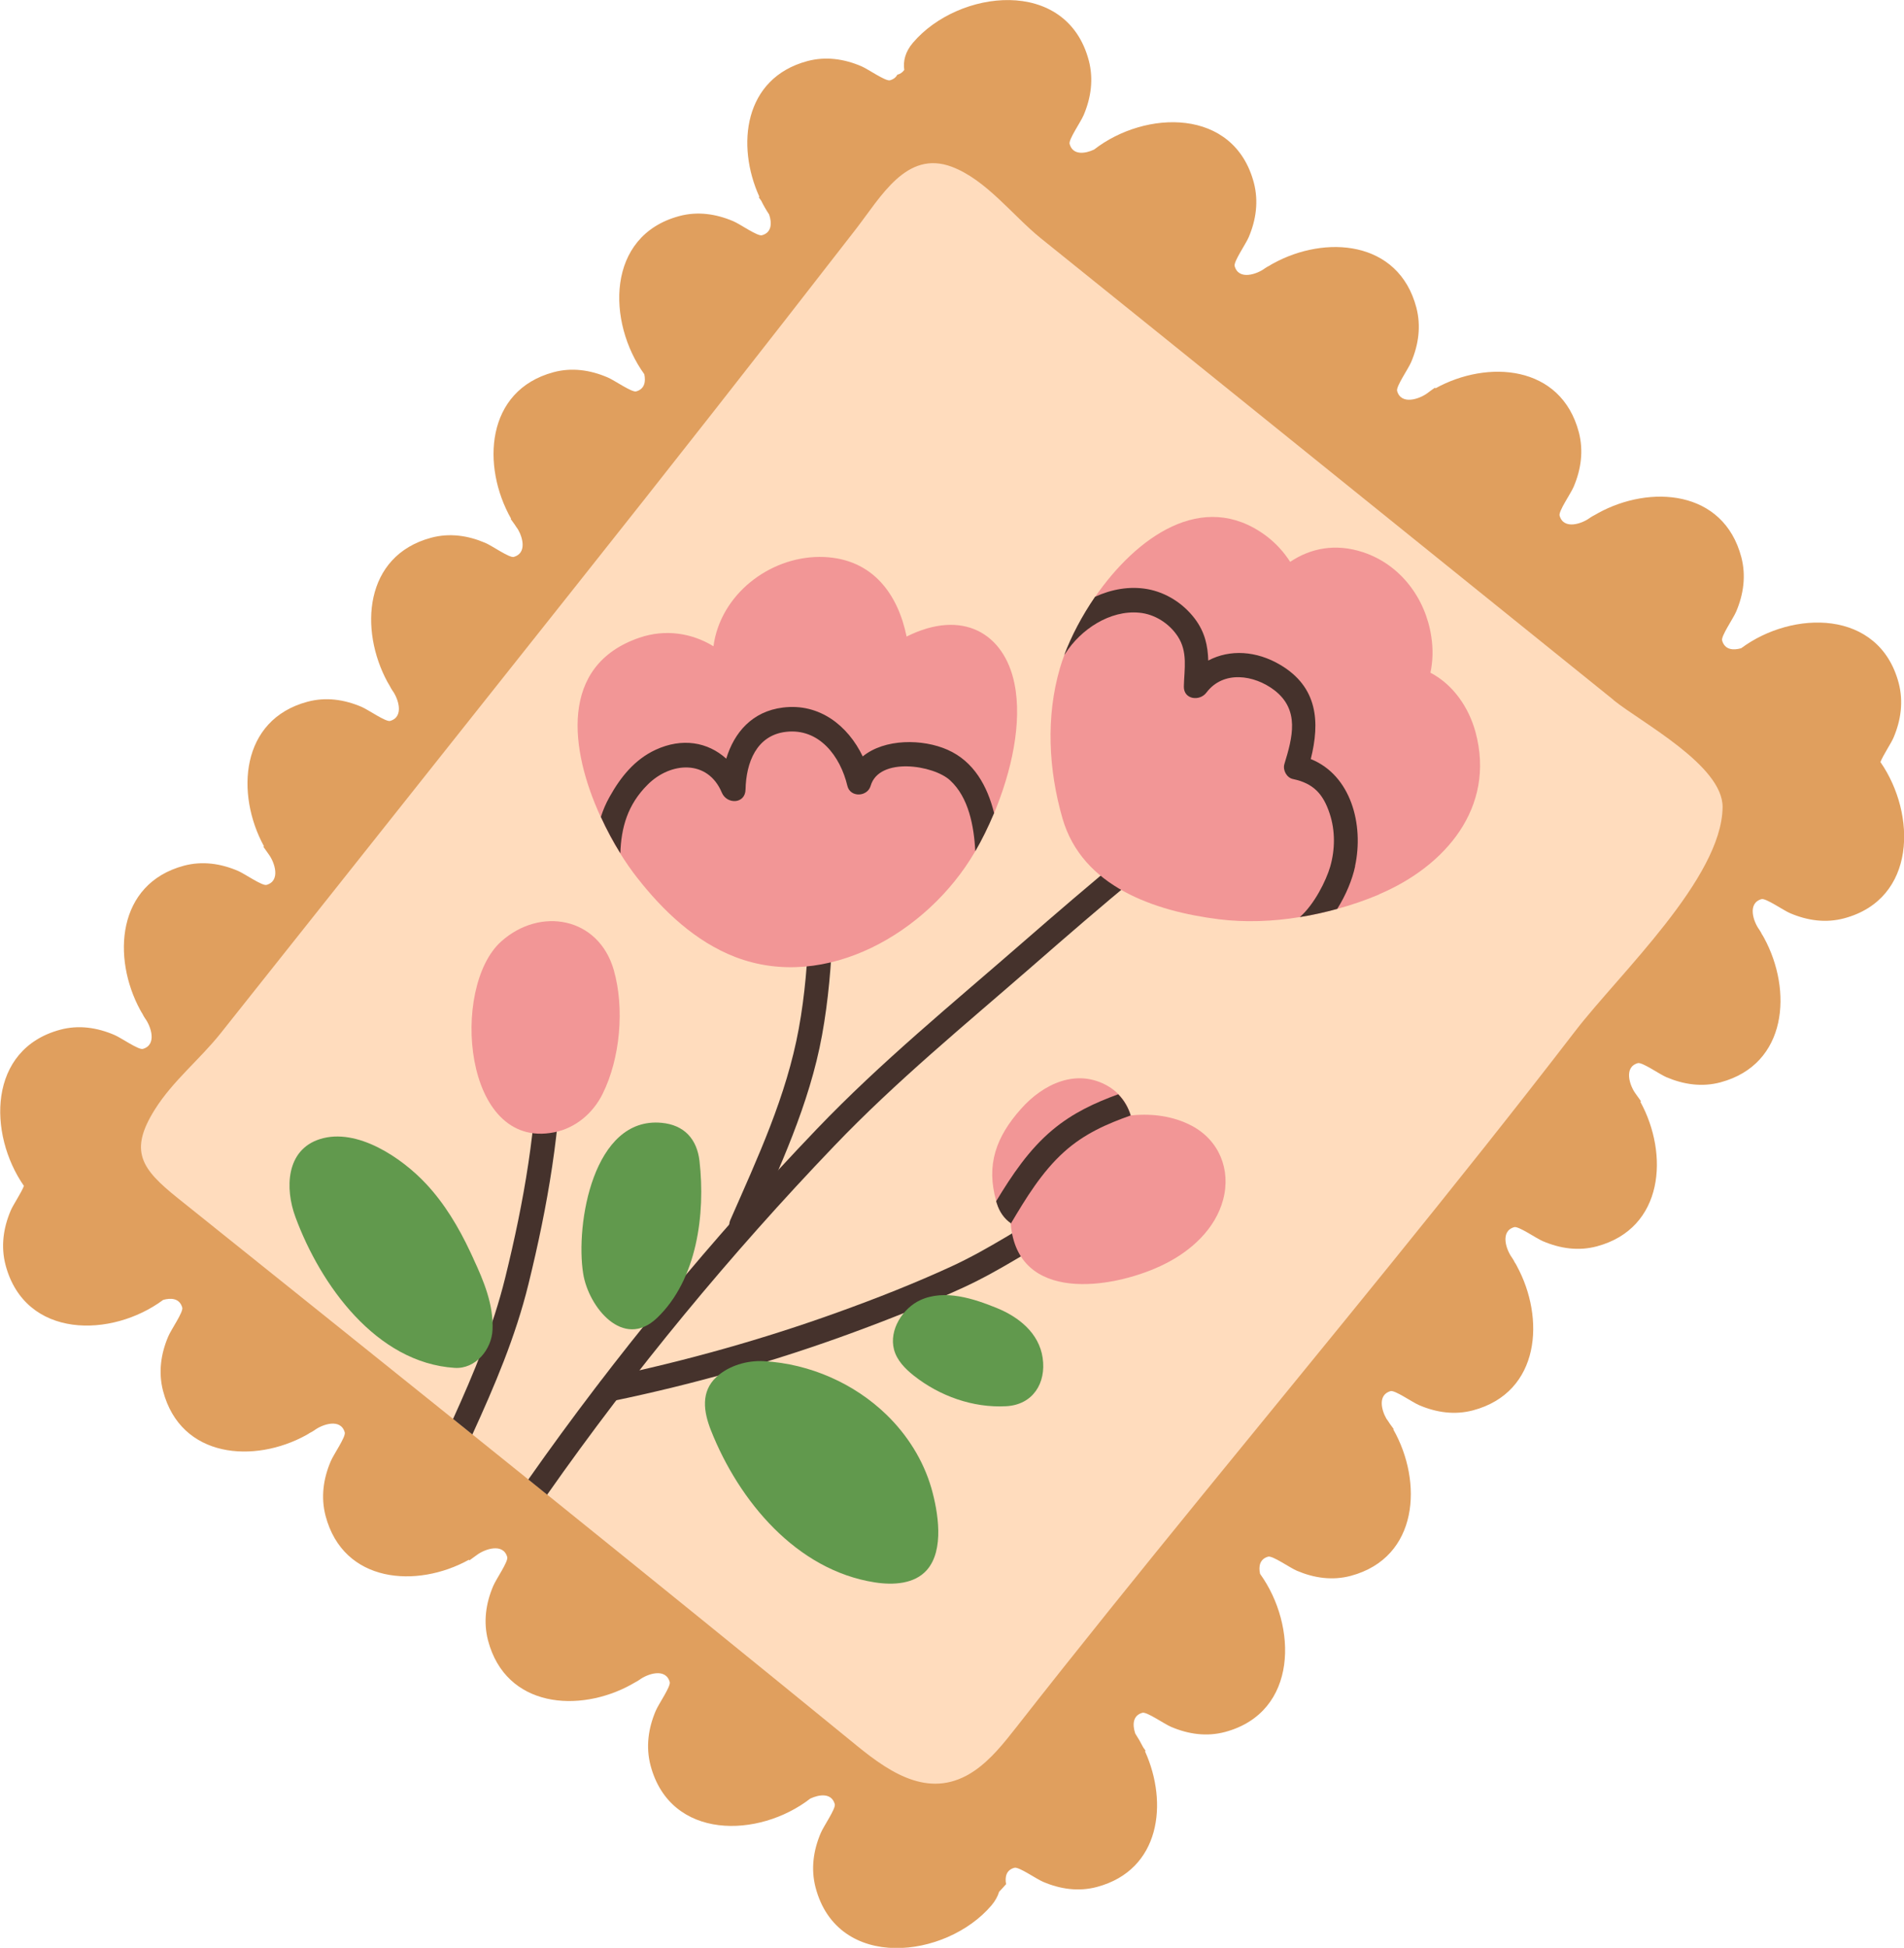
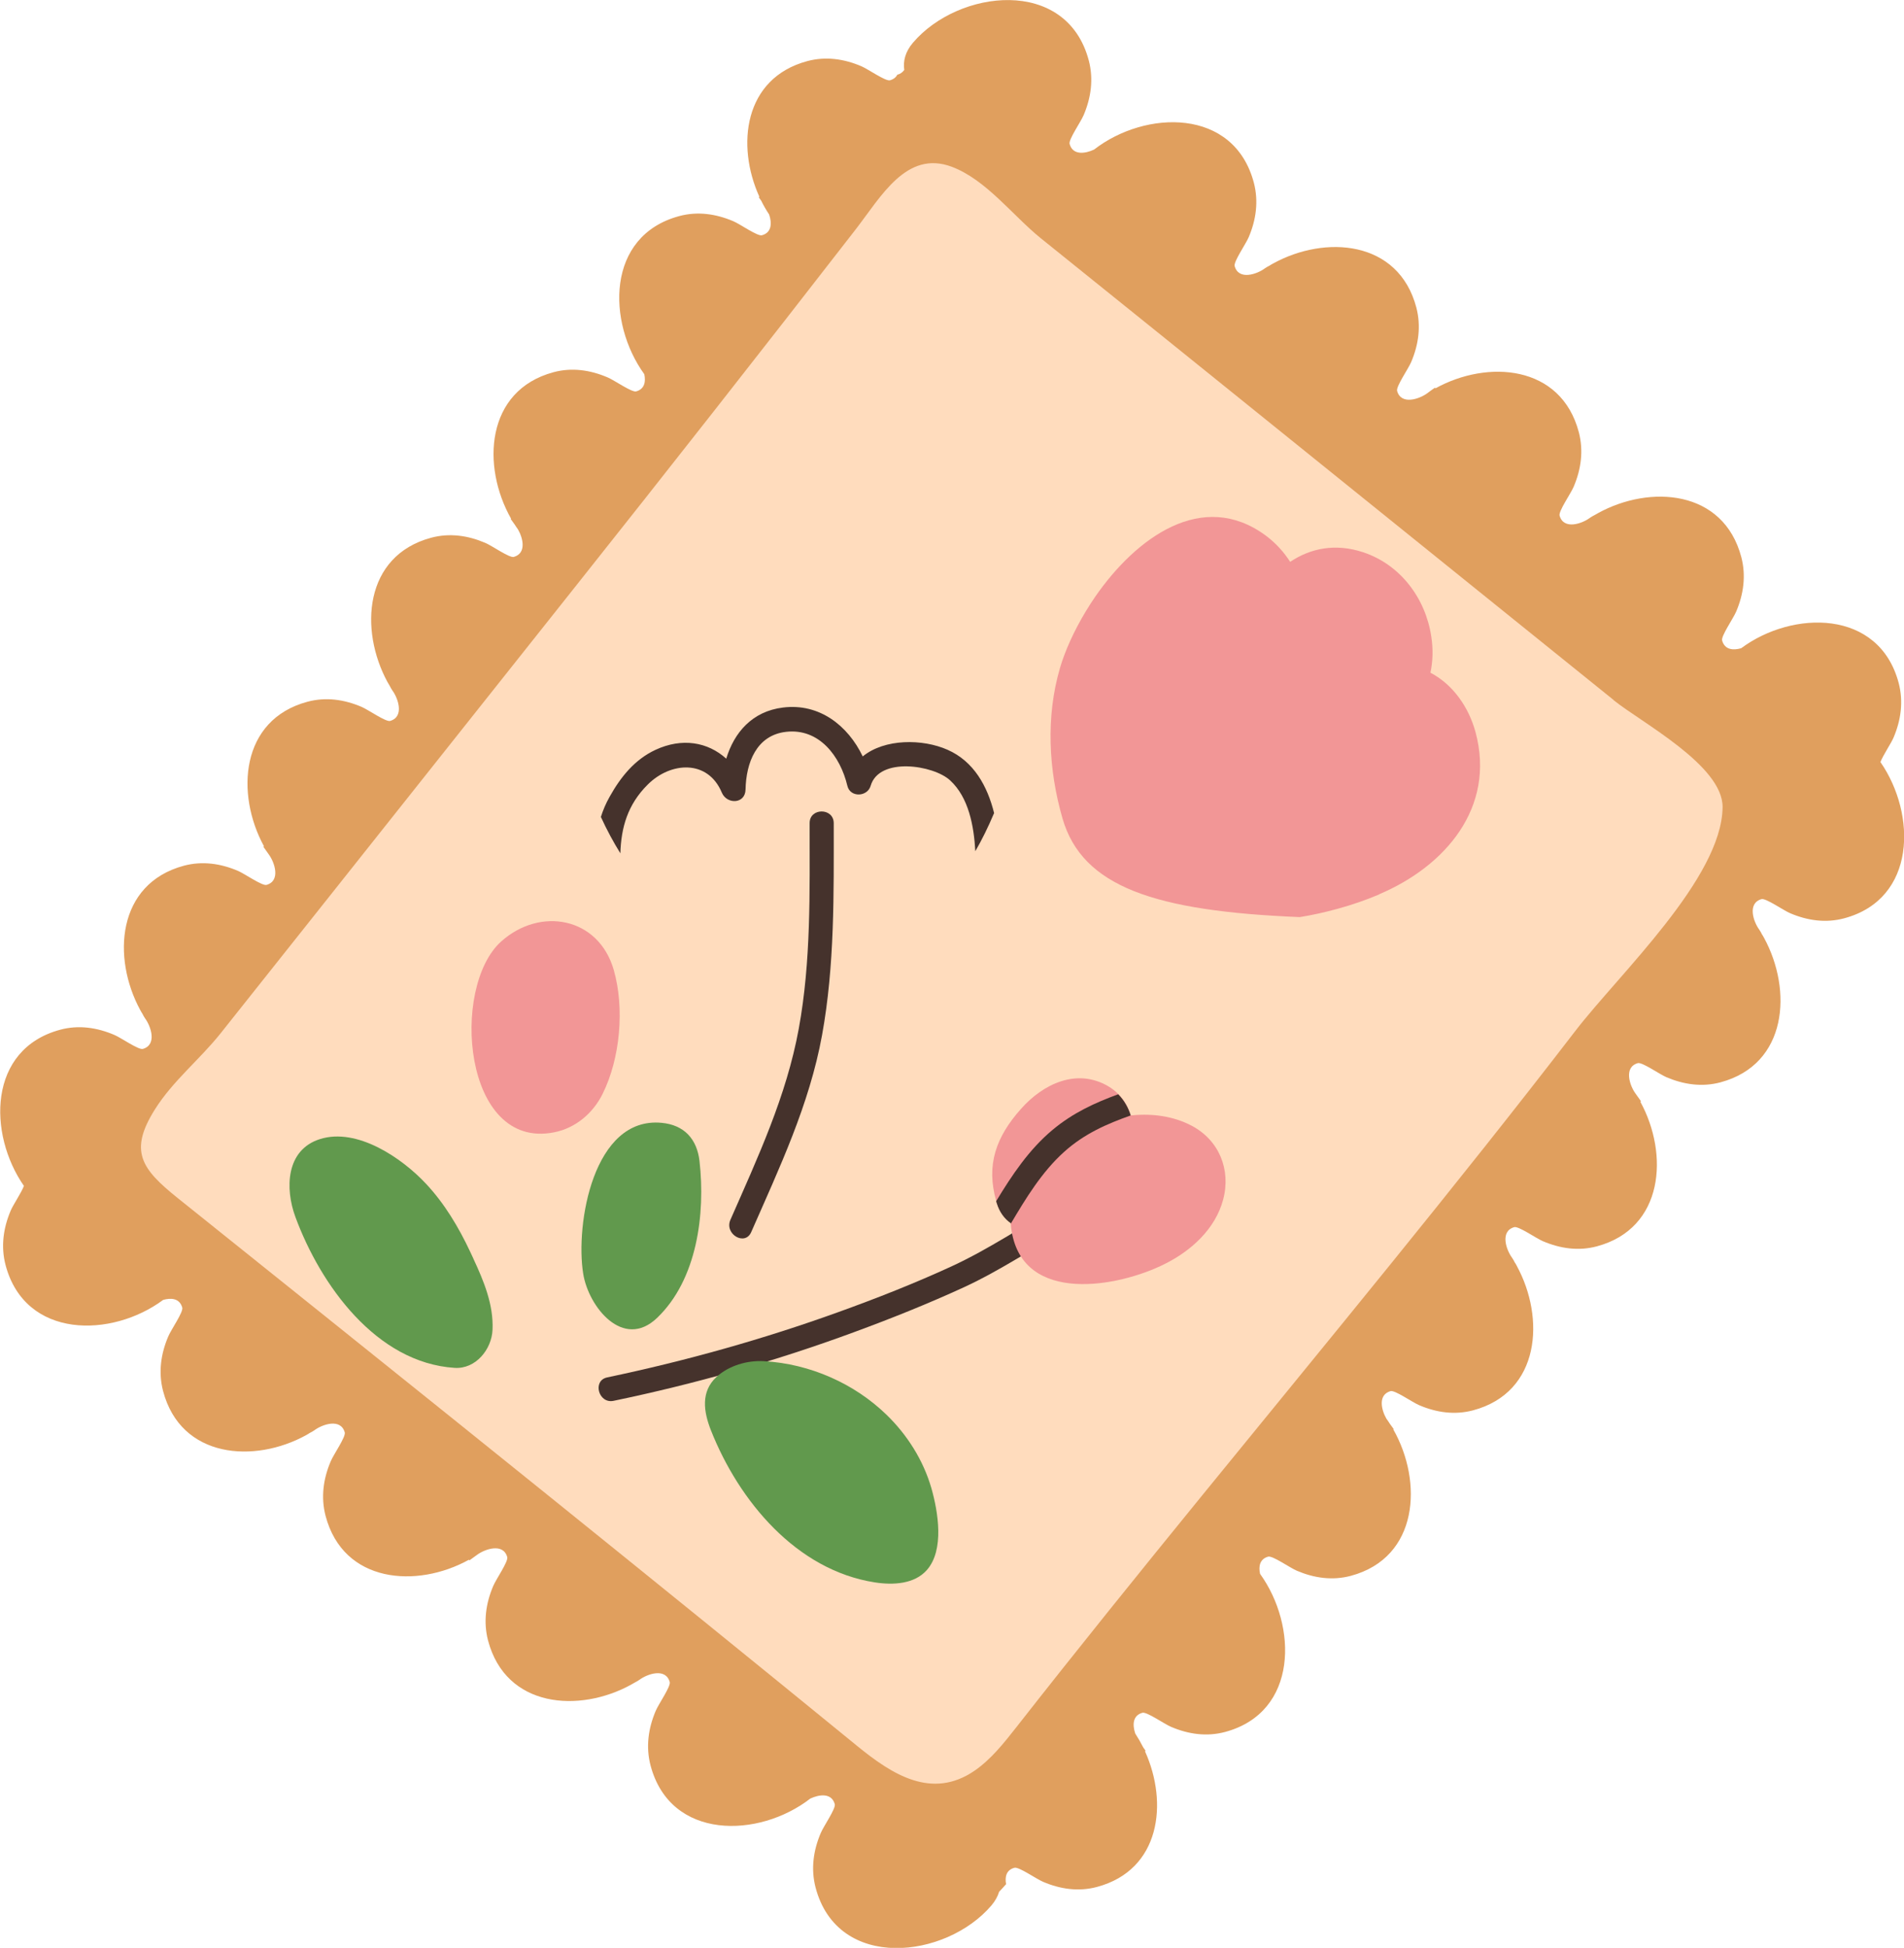
<svg xmlns="http://www.w3.org/2000/svg" width="44" height="45" viewBox="0 0 44 45" fill="none">
  <g clip-path="url(#clip0_8217_60158)">
    <path d="M43.454 17.608C43.517 17.446 43.706 17.166 43.758 17.041C43.93 16.637 43.989 16.209 43.878 15.782C43.425 14.067 41.425 14.094 40.238 14.975C40.056 15.028 39.858 15.015 39.797 14.797C39.768 14.697 40.053 14.291 40.121 14.131C40.293 13.728 40.352 13.3 40.241 12.873C39.829 11.309 38.129 11.195 36.932 11.853C36.928 11.853 36.923 11.857 36.921 11.86C36.897 11.873 36.875 11.886 36.851 11.899C36.814 11.919 36.775 11.938 36.742 11.963C36.562 12.098 36.135 12.248 36.041 11.912C36.013 11.811 36.298 11.406 36.366 11.246C36.538 10.842 36.597 10.415 36.486 9.987C36.074 8.422 34.372 8.308 33.175 8.97C33.168 8.965 33.164 8.961 33.157 8.959C33.101 8.998 33.044 9.038 32.987 9.082C32.807 9.217 32.38 9.367 32.286 9.031C32.258 8.93 32.543 8.525 32.611 8.365C32.783 7.961 32.842 7.534 32.731 7.106C32.319 5.543 30.619 5.427 29.422 6.087C29.418 6.087 29.415 6.091 29.411 6.093C29.387 6.106 29.363 6.119 29.341 6.135C29.304 6.154 29.265 6.174 29.232 6.198C29.052 6.334 28.625 6.483 28.532 6.148C28.503 6.047 28.788 5.641 28.856 5.481C29.028 5.078 29.087 4.65 28.976 4.223C28.516 2.482 26.466 2.537 25.284 3.455C25.079 3.552 24.792 3.594 24.718 3.326C24.689 3.225 24.975 2.82 25.042 2.66C25.214 2.256 25.273 1.829 25.162 1.401C24.65 -0.544 22.147 -0.248 21.096 0.989C20.919 1.197 20.867 1.414 20.897 1.616C20.852 1.677 20.797 1.712 20.736 1.726C20.706 1.785 20.651 1.831 20.567 1.855C20.466 1.883 20.061 1.596 19.905 1.53C19.504 1.359 19.08 1.298 18.655 1.412C17.188 1.807 17.01 3.357 17.547 4.543C17.543 4.55 17.539 4.554 17.536 4.56C17.554 4.587 17.573 4.611 17.591 4.637C17.645 4.747 17.706 4.852 17.774 4.955C17.839 5.148 17.839 5.372 17.608 5.435C17.508 5.464 17.103 5.177 16.947 5.111C16.546 4.94 16.122 4.878 15.697 4.992C14.001 5.448 14.025 7.448 14.889 8.645C14.926 8.814 14.898 8.987 14.702 9.042C14.602 9.071 14.197 8.783 14.04 8.718C13.64 8.547 13.215 8.485 12.791 8.599C11.219 9.022 11.126 10.774 11.809 11.98C11.807 11.985 11.805 11.987 11.803 11.991C11.833 12.033 11.864 12.077 11.894 12.118C11.918 12.155 11.944 12.195 11.97 12.23C12.088 12.434 12.171 12.78 11.874 12.866C11.774 12.894 11.37 12.607 11.213 12.541C10.812 12.37 10.388 12.309 9.963 12.423C8.411 12.84 8.3 14.552 8.955 15.758C8.955 15.762 8.96 15.764 8.962 15.769C8.975 15.793 8.988 15.815 9.003 15.839C9.023 15.876 9.042 15.916 9.066 15.949C9.201 16.131 9.349 16.558 9.016 16.655C8.916 16.683 8.511 16.396 8.355 16.33C7.954 16.159 7.53 16.098 7.105 16.212C5.553 16.628 5.442 18.343 6.099 19.549C6.095 19.555 6.091 19.56 6.089 19.566C6.128 19.623 6.169 19.68 6.21 19.737C6.345 19.919 6.493 20.347 6.16 20.443C6.06 20.472 5.655 20.185 5.499 20.119C5.098 19.948 4.674 19.887 4.249 20C2.697 20.417 2.586 22.129 3.241 23.335C3.241 23.34 3.246 23.342 3.248 23.346C3.261 23.37 3.274 23.395 3.289 23.416C3.309 23.454 3.328 23.493 3.352 23.526C3.487 23.708 3.635 24.136 3.302 24.232C3.202 24.261 2.797 23.973 2.64 23.908C2.24 23.737 1.815 23.675 1.391 23.789C-0.283 24.239 -0.281 26.197 0.553 27.398C0.49 27.56 0.3 27.841 0.248 27.966C0.076 28.369 0.017 28.797 0.128 29.224C0.581 30.939 2.582 30.913 3.77 30.031C3.953 29.979 4.151 29.992 4.212 30.209C4.24 30.31 3.955 30.715 3.888 30.875C3.716 31.279 3.657 31.706 3.768 32.134C4.179 33.697 5.88 33.814 7.077 33.154C7.081 33.154 7.083 33.149 7.088 33.147C7.112 33.134 7.136 33.121 7.157 33.105C7.194 33.086 7.234 33.066 7.266 33.042C7.447 32.906 7.873 32.757 7.967 33.092C7.995 33.193 7.71 33.599 7.643 33.759C7.471 34.162 7.412 34.59 7.523 35.017C7.934 36.583 9.637 36.697 10.834 36.035C10.841 36.039 10.845 36.043 10.851 36.046C10.908 36.006 10.965 35.965 11.021 35.923C11.202 35.787 11.629 35.638 11.722 35.973C11.75 36.074 11.465 36.48 11.398 36.64C11.226 37.043 11.167 37.471 11.278 37.898C11.69 39.462 13.39 39.578 14.587 38.918C14.591 38.918 14.593 38.913 14.598 38.911C14.622 38.898 14.646 38.885 14.667 38.872C14.704 38.852 14.743 38.832 14.776 38.808C14.957 38.672 15.383 38.523 15.477 38.859C15.505 38.959 15.22 39.365 15.153 39.525C14.981 39.929 14.922 40.356 15.033 40.784C15.492 42.525 17.543 42.47 18.725 41.551C18.93 41.455 19.217 41.413 19.291 41.68C19.319 41.781 19.034 42.187 18.967 42.347C18.795 42.75 18.736 43.178 18.847 43.605C19.358 45.55 21.862 45.254 22.913 44.018C23 43.915 23.057 43.809 23.089 43.704C23.142 43.649 23.194 43.592 23.244 43.535C23.244 43.533 23.248 43.531 23.25 43.529C23.22 43.364 23.25 43.202 23.442 43.15C23.542 43.121 23.947 43.408 24.104 43.474C24.504 43.645 24.929 43.706 25.353 43.592C26.82 43.198 26.999 41.648 26.461 40.461C26.466 40.455 26.47 40.45 26.472 40.444C26.455 40.417 26.435 40.393 26.418 40.367C26.363 40.258 26.302 40.152 26.235 40.049C26.17 39.856 26.17 39.633 26.4 39.569C26.5 39.541 26.905 39.828 27.062 39.894C27.463 40.065 27.887 40.126 28.312 40.012C30.007 39.556 29.983 37.556 29.119 36.359C29.082 36.19 29.11 36.017 29.306 35.962C29.407 35.934 29.811 36.221 29.968 36.287C30.369 36.458 30.793 36.519 31.218 36.405C32.789 35.982 32.883 34.23 32.199 33.024C32.202 33.02 32.204 33.018 32.206 33.013C32.175 32.972 32.145 32.928 32.114 32.886C32.091 32.849 32.065 32.809 32.038 32.774C31.921 32.57 31.838 32.224 32.134 32.138C32.234 32.11 32.639 32.397 32.796 32.463C33.196 32.634 33.621 32.695 34.045 32.581C35.597 32.165 35.709 30.452 35.053 29.247C35.053 29.242 35.049 29.24 35.047 29.235C35.034 29.211 35.021 29.187 35.005 29.165C34.986 29.128 34.966 29.089 34.942 29.056C34.807 28.874 34.659 28.446 34.992 28.35C35.092 28.321 35.497 28.608 35.654 28.674C36.055 28.845 36.479 28.907 36.904 28.793C38.456 28.376 38.567 26.661 37.909 25.456C37.914 25.449 37.918 25.445 37.92 25.438C37.881 25.381 37.84 25.324 37.798 25.267C37.663 25.085 37.515 24.657 37.848 24.561C37.948 24.532 38.353 24.82 38.51 24.886C38.911 25.056 39.335 25.118 39.76 25.004C41.312 24.587 41.423 22.875 40.767 21.669C40.767 21.665 40.763 21.662 40.761 21.658C40.748 21.634 40.735 21.61 40.719 21.588C40.7 21.551 40.68 21.511 40.656 21.478C40.521 21.296 40.373 20.869 40.706 20.772C40.807 20.744 41.211 21.031 41.368 21.097C41.769 21.268 42.193 21.329 42.618 21.215C44.292 20.766 44.289 18.808 43.456 17.606L43.454 17.608Z" fill="#E09F5E" />
    <path d="M37.296 16.177C36.138 15.243 34.98 14.311 33.822 13.377C31.508 11.511 29.191 9.645 26.878 7.779C25.933 7.018 24.988 6.258 24.043 5.497C23.399 4.975 22.787 4.15 21.993 3.852C20.946 3.462 20.362 4.541 19.772 5.302C17.611 8.088 15.434 10.862 13.24 13.622C11.418 15.916 9.594 18.211 7.772 20.507C6.881 21.627 5.989 22.75 5.098 23.872C4.617 24.476 3.993 24.971 3.579 25.631C2.976 26.591 3.261 27.001 4.108 27.679C6.228 29.378 8.351 31.077 10.469 32.779C10.619 32.899 10.767 33.018 10.915 33.138C11.346 33.485 11.777 33.831 12.208 34.178C12.354 34.294 12.497 34.412 12.643 34.528C15.038 36.458 17.428 38.392 19.809 40.336C20.613 40.992 21.531 41.586 22.522 40.907C22.903 40.643 23.194 40.275 23.482 39.909C26.311 36.298 29.246 32.774 32.132 29.209C33.575 27.427 35.008 25.633 36.408 23.813C37.415 22.504 39.79 20.29 39.808 18.648C39.816 17.685 37.934 16.694 37.291 16.177H37.296Z" fill="#FFDCBD" />
-     <path d="M12.986 24.193C12.973 26.045 12.655 27.867 12.213 29.663C11.913 30.887 11.43 32.014 10.916 33.14C10.768 33.02 10.62 32.901 10.47 32.781C10.949 31.724 11.393 30.663 11.676 29.514C12.107 27.767 12.418 25.999 12.429 24.195C12.431 23.833 12.988 23.833 12.986 24.195V24.193Z" fill="#45322C" />
-     <path d="M28.781 18.319C27.055 19.551 25.448 20.932 23.851 22.325C22.299 23.677 20.705 24.982 19.277 26.475C16.88 28.977 14.643 31.682 12.644 34.531C12.498 34.414 12.355 34.296 12.209 34.18C14.22 31.316 16.473 28.593 18.881 26.078C20.357 24.537 22.005 23.191 23.611 21.792C25.194 20.415 26.791 19.053 28.498 17.834C28.792 17.626 29.071 18.113 28.779 18.321L28.781 18.319Z" fill="#45322C" />
    <path d="M17.36 28.464C18.011 26.982 18.705 25.519 18.997 23.914C19.291 22.298 19.267 20.654 19.267 19.018C19.267 18.656 18.707 18.656 18.71 19.018C18.71 20.601 18.745 22.202 18.459 23.765C18.174 25.324 17.51 26.743 16.879 28.181C16.735 28.51 17.216 28.795 17.36 28.464Z" fill="#45322C" />
    <path d="M14.181 32.362C16.064 31.97 17.919 31.446 19.728 30.779C20.588 30.463 21.443 30.121 22.277 29.738C23.132 29.343 23.912 28.812 24.732 28.354C25.046 28.179 24.765 27.694 24.451 27.87C23.631 28.326 22.852 28.858 21.996 29.253C21.145 29.645 20.268 29.99 19.386 30.308C17.64 30.939 15.851 31.439 14.033 31.821C13.683 31.893 13.831 32.437 14.181 32.362Z" fill="#45322C" />
    <path d="M20.487 32.684C19.745 31.965 18.724 31.507 17.653 31.446C17.272 31.424 16.843 31.547 16.558 31.81C16.188 32.152 16.26 32.616 16.43 33.046C17.076 34.677 18.404 36.274 20.213 36.556C20.64 36.624 21.136 36.596 21.421 36.269C21.828 35.804 21.678 34.923 21.524 34.381C21.336 33.732 20.966 33.149 20.485 32.682L20.487 32.684Z" fill="#61994D" />
-     <path d="M24.095 31.369C24.01 30.794 23.54 30.424 23.035 30.218C22.506 30.003 21.829 29.777 21.267 30.036C20.863 30.222 20.54 30.724 20.66 31.178C20.725 31.426 20.915 31.619 21.113 31.777C21.712 32.252 22.486 32.529 23.25 32.487C23.871 32.454 24.18 31.952 24.095 31.371V31.369Z" fill="#61994D" />
    <path d="M16.165 26.822C16.106 26.311 15.808 25.988 15.29 25.94C13.71 25.789 13.294 28.282 13.477 29.424C13.598 30.189 14.4 31.194 15.183 30.448C16.11 29.564 16.304 28.043 16.165 26.824V26.822Z" fill="#61994D" />
    <path d="M10.94 29.078C10.914 29.023 10.89 28.968 10.864 28.915C10.598 28.35 10.274 27.806 9.845 27.348C9.29 26.753 8.254 26.045 7.396 26.315C6.606 26.563 6.582 27.457 6.828 28.119C7.407 29.687 8.696 31.485 10.507 31.601C10.995 31.632 11.363 31.172 11.382 30.72C11.408 30.143 11.18 29.595 10.94 29.08V29.078Z" fill="#61994D" />
-     <path d="M31.872 20.663C31.565 20.794 31.239 20.906 30.901 20.998C30.618 21.075 30.329 21.141 30.037 21.187C29.408 21.29 28.766 21.312 28.165 21.237C26.685 21.051 25.011 20.487 24.554 18.909C24.229 17.786 24.166 16.56 24.495 15.433C24.523 15.337 24.556 15.238 24.595 15.135C24.756 14.706 25.002 14.234 25.307 13.789C26.254 12.419 27.788 11.298 29.247 12.37C29.486 12.548 29.669 12.754 29.815 12.98C30.283 12.666 30.858 12.546 31.5 12.758C32.362 13.043 32.943 13.82 33.076 14.706C33.122 15.004 33.111 15.282 33.056 15.541C33.581 15.815 33.944 16.343 34.099 16.916C34.567 18.656 33.398 20.014 31.87 20.66L31.872 20.663Z" fill="#F29696" />
-     <path d="M22.969 18.79C22.836 19.106 22.69 19.402 22.538 19.665C22.531 19.678 22.523 19.689 22.516 19.702C21.441 21.531 19.099 22.917 16.994 22.11C16.073 21.755 15.326 21.049 14.717 20.268C14.59 20.106 14.46 19.919 14.333 19.715C14.175 19.459 14.02 19.176 13.883 18.876C13.169 17.326 12.912 15.37 14.777 14.732C15.376 14.528 15.99 14.624 16.488 14.931C16.495 14.894 16.499 14.852 16.506 14.815C16.728 13.646 17.88 12.82 19.042 12.868C20.172 12.916 20.751 13.73 20.951 14.706C22.244 14.059 23.206 14.631 23.443 15.791C23.628 16.692 23.374 17.828 22.971 18.79H22.969Z" fill="#F29696" />
+     <path d="M31.872 20.663C31.565 20.794 31.239 20.906 30.901 20.998C30.618 21.075 30.329 21.141 30.037 21.187C26.685 21.051 25.011 20.487 24.554 18.909C24.229 17.786 24.166 16.56 24.495 15.433C24.523 15.337 24.556 15.238 24.595 15.135C24.756 14.706 25.002 14.234 25.307 13.789C26.254 12.419 27.788 11.298 29.247 12.37C29.486 12.548 29.669 12.754 29.815 12.98C30.283 12.666 30.858 12.546 31.5 12.758C32.362 13.043 32.943 13.82 33.076 14.706C33.122 15.004 33.111 15.282 33.056 15.541C33.581 15.815 33.944 16.343 34.099 16.916C34.567 18.656 33.398 20.014 31.87 20.66L31.872 20.663Z" fill="#F29696" />
    <path d="M22.97 18.79C22.837 19.106 22.691 19.402 22.539 19.665C22.506 19.08 22.386 18.422 21.955 18.027C21.57 17.672 20.316 17.481 20.12 18.154C20.046 18.411 19.648 18.431 19.582 18.154C19.419 17.468 18.929 16.819 18.165 16.907C17.477 16.986 17.242 17.626 17.229 18.238C17.223 18.578 16.798 18.588 16.681 18.312C16.359 17.54 15.497 17.597 14.968 18.126C14.502 18.588 14.354 19.123 14.336 19.713C14.177 19.457 14.023 19.174 13.886 18.873C13.934 18.72 13.999 18.564 14.088 18.407C14.343 17.95 14.667 17.547 15.148 17.323C15.762 17.038 16.356 17.141 16.783 17.527C16.966 16.922 17.384 16.433 18.093 16.346C18.936 16.24 19.596 16.764 19.937 17.475C20.445 17.06 21.322 17.067 21.896 17.321C22.504 17.589 22.819 18.161 22.974 18.788L22.97 18.79Z" fill="#45322C" />
-     <path d="M31.316 20.014C31.25 20.321 31.105 20.676 30.902 20.998C30.619 21.075 30.33 21.141 30.038 21.187C30.375 20.891 30.645 20.345 30.739 20.025C30.854 19.628 30.859 19.191 30.728 18.797C30.576 18.334 30.345 18.095 29.877 17.997C29.733 17.966 29.64 17.79 29.681 17.652C29.87 17.036 30.042 16.4 29.448 15.944C28.982 15.589 28.27 15.482 27.879 16.001C27.724 16.207 27.352 16.163 27.358 15.859C27.367 15.455 27.454 15.061 27.215 14.699C27.017 14.399 26.683 14.188 26.329 14.155C25.652 14.089 24.97 14.543 24.618 15.1C24.609 15.113 24.602 15.124 24.594 15.133C24.755 14.703 25.001 14.232 25.306 13.787C25.684 13.614 26.1 13.537 26.512 13.609C26.947 13.686 27.343 13.94 27.611 14.293C27.848 14.607 27.911 14.922 27.922 15.26C28.425 14.993 29.041 15.037 29.585 15.359C30.454 15.872 30.506 16.679 30.291 17.536C31.216 17.907 31.523 19.044 31.314 20.011L31.316 20.014Z" fill="#45322C" />
    <path d="M14.184 22.41C13.835 21.189 12.486 20.939 11.58 21.752C10.407 22.807 10.699 26.578 12.806 26.159C13.298 26.063 13.705 25.719 13.927 25.269C14.334 24.447 14.436 23.294 14.184 22.41Z" fill="#F29696" />
    <path d="M28.266 27.714C28.085 28.394 27.524 28.898 26.918 29.2C25.837 29.744 23.657 30.134 23.379 28.446C23.368 28.387 23.361 28.328 23.359 28.269C23.359 28.262 23.359 28.258 23.359 28.253C23.216 28.152 23.1 28.001 23.035 27.788C23.031 27.775 23.026 27.76 23.022 27.747C22.782 26.907 23.022 26.26 23.594 25.618C24.108 25.037 24.89 24.666 25.619 25.1C25.704 25.151 25.778 25.21 25.843 25.276C25.982 25.416 26.076 25.585 26.133 25.767C26.141 25.767 26.15 25.767 26.159 25.767C26.64 25.719 27.125 25.789 27.537 26.006C28.17 26.339 28.451 27.019 28.266 27.714Z" fill="#F29696" />
    <path d="M26.13 25.769C25.582 25.964 25.061 26.188 24.591 26.611C24.078 27.072 23.71 27.677 23.357 28.273C23.357 28.266 23.357 28.262 23.357 28.258C23.213 28.157 23.098 28.006 23.033 27.793C23.028 27.78 23.024 27.764 23.02 27.751C23.385 27.148 23.781 26.556 24.321 26.105C24.798 25.706 25.305 25.477 25.841 25.28C25.98 25.421 26.074 25.589 26.13 25.771V25.769Z" fill="#45322C" />
  </g>
  <defs>
    <clipPath id="clip0_8217_60158">
      <rect width="44" height="45" fill="white" />
    </clipPath>
  </defs>
</svg>